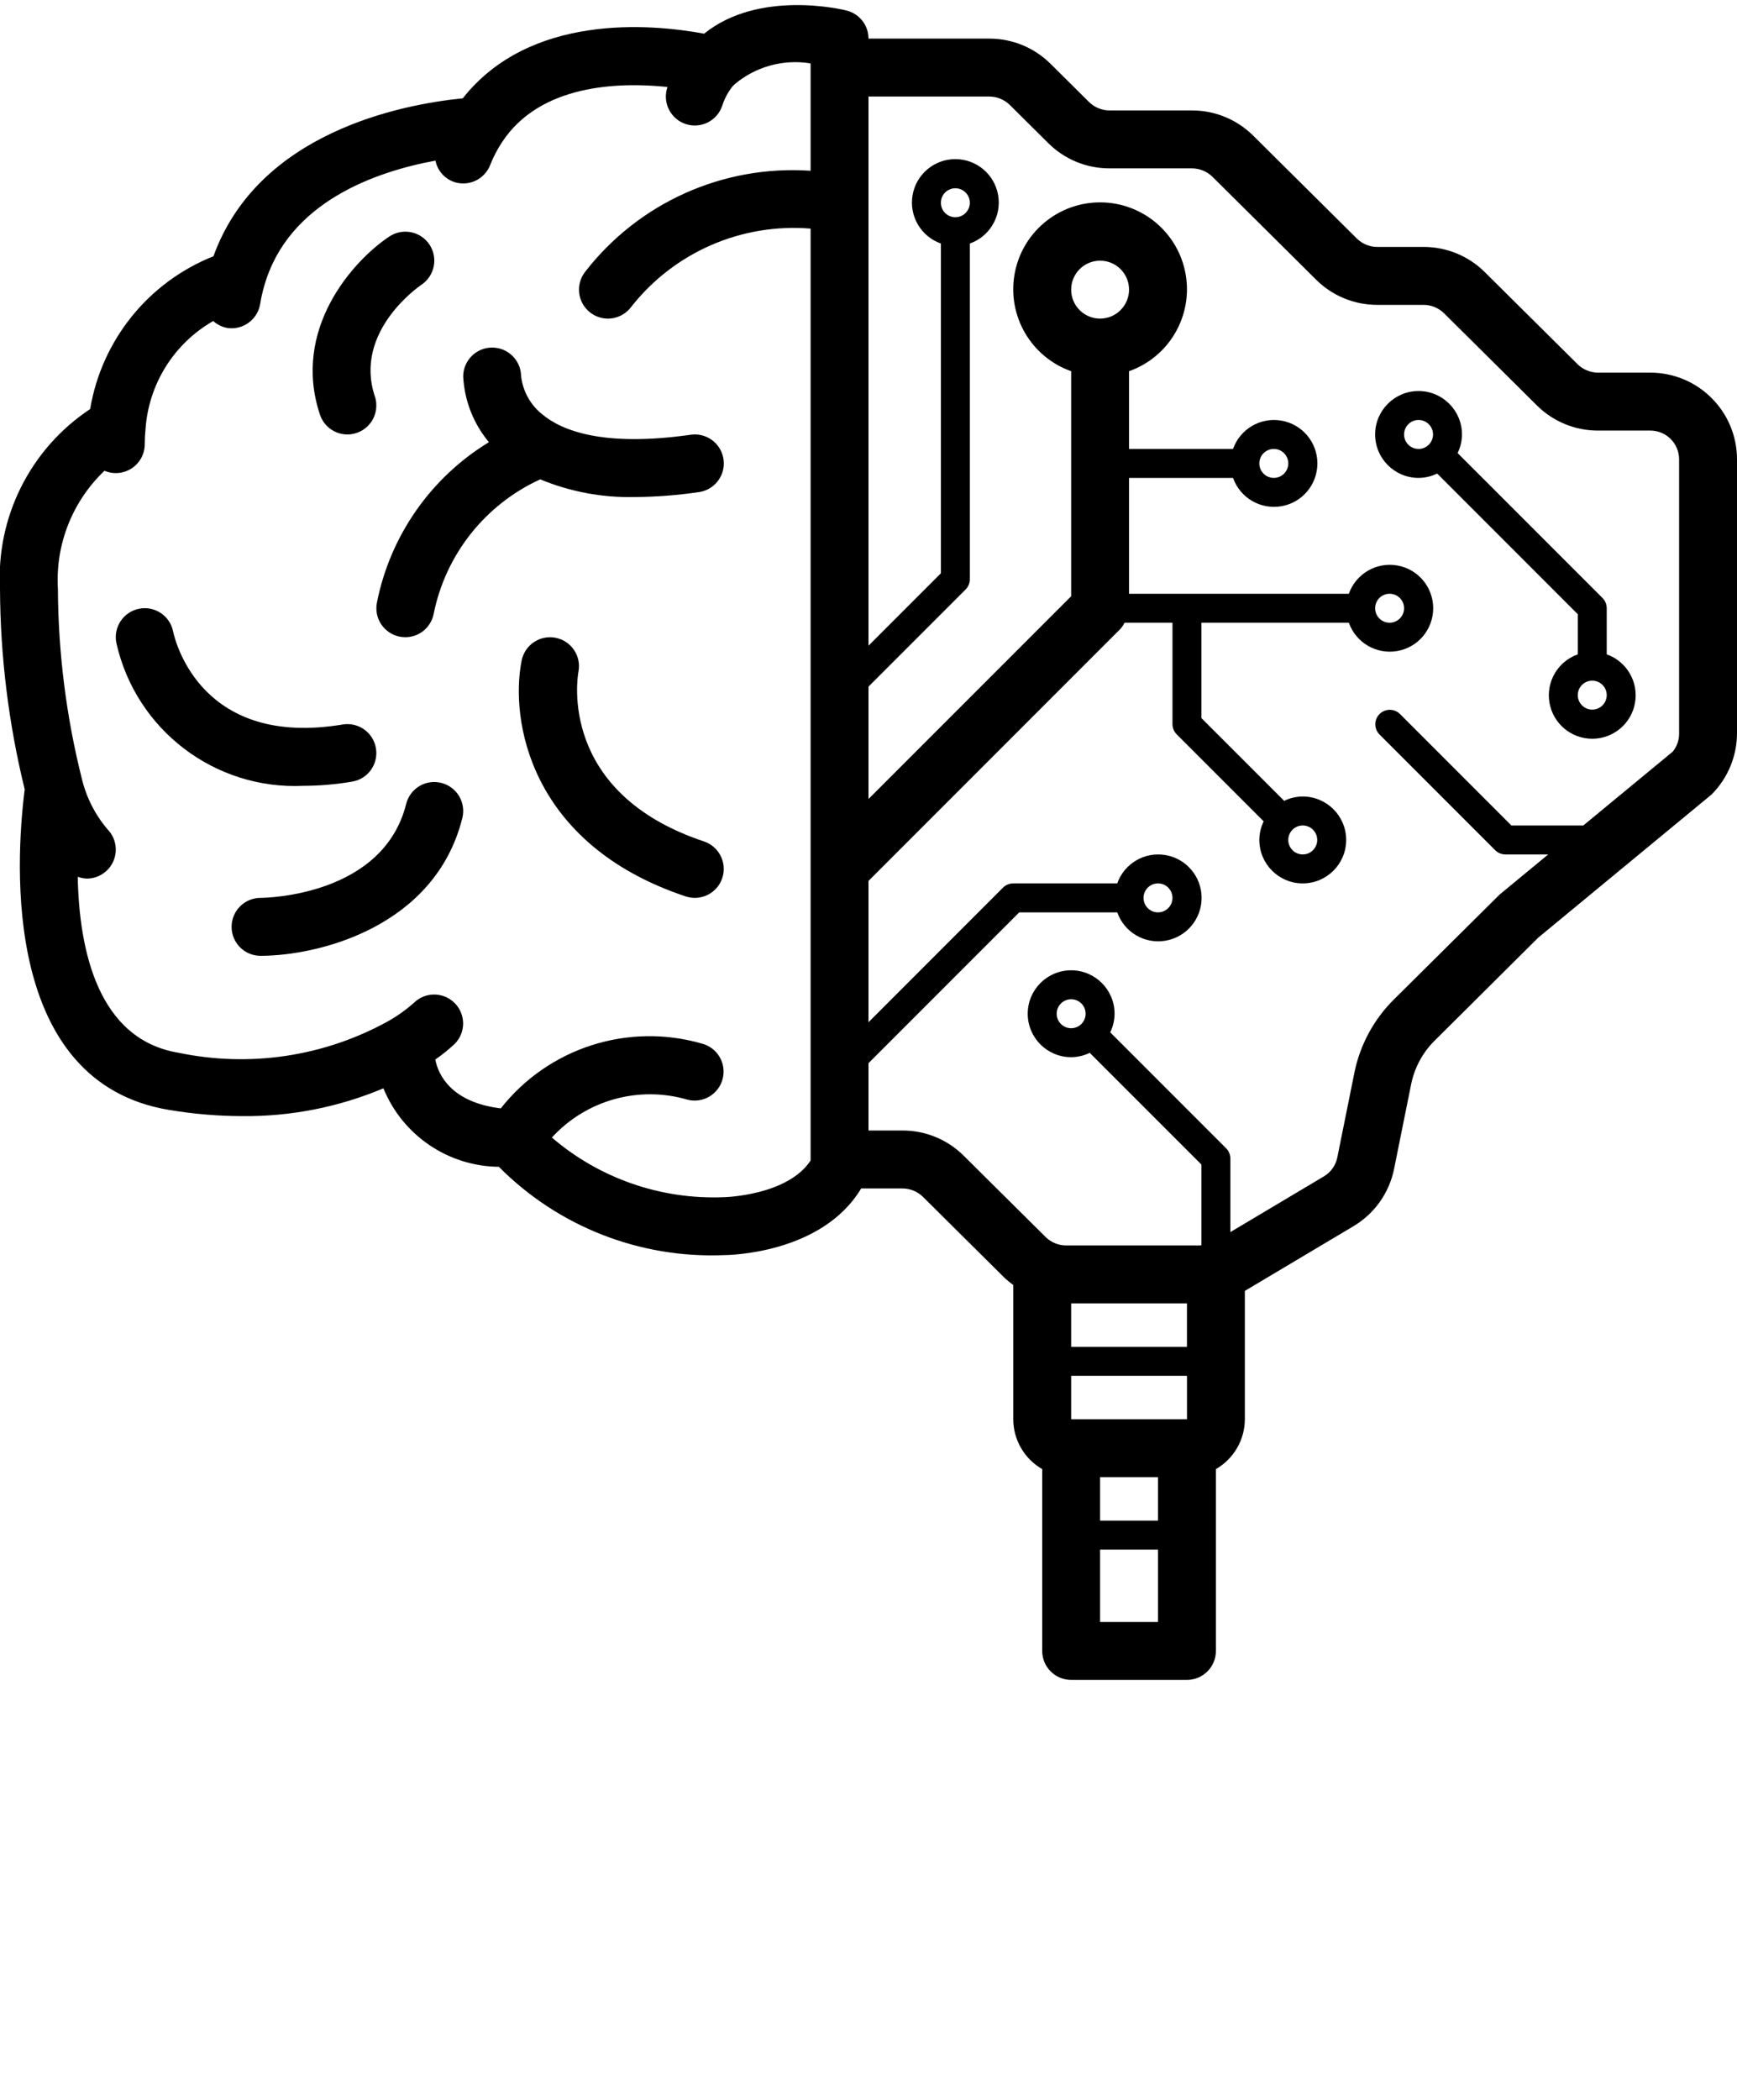
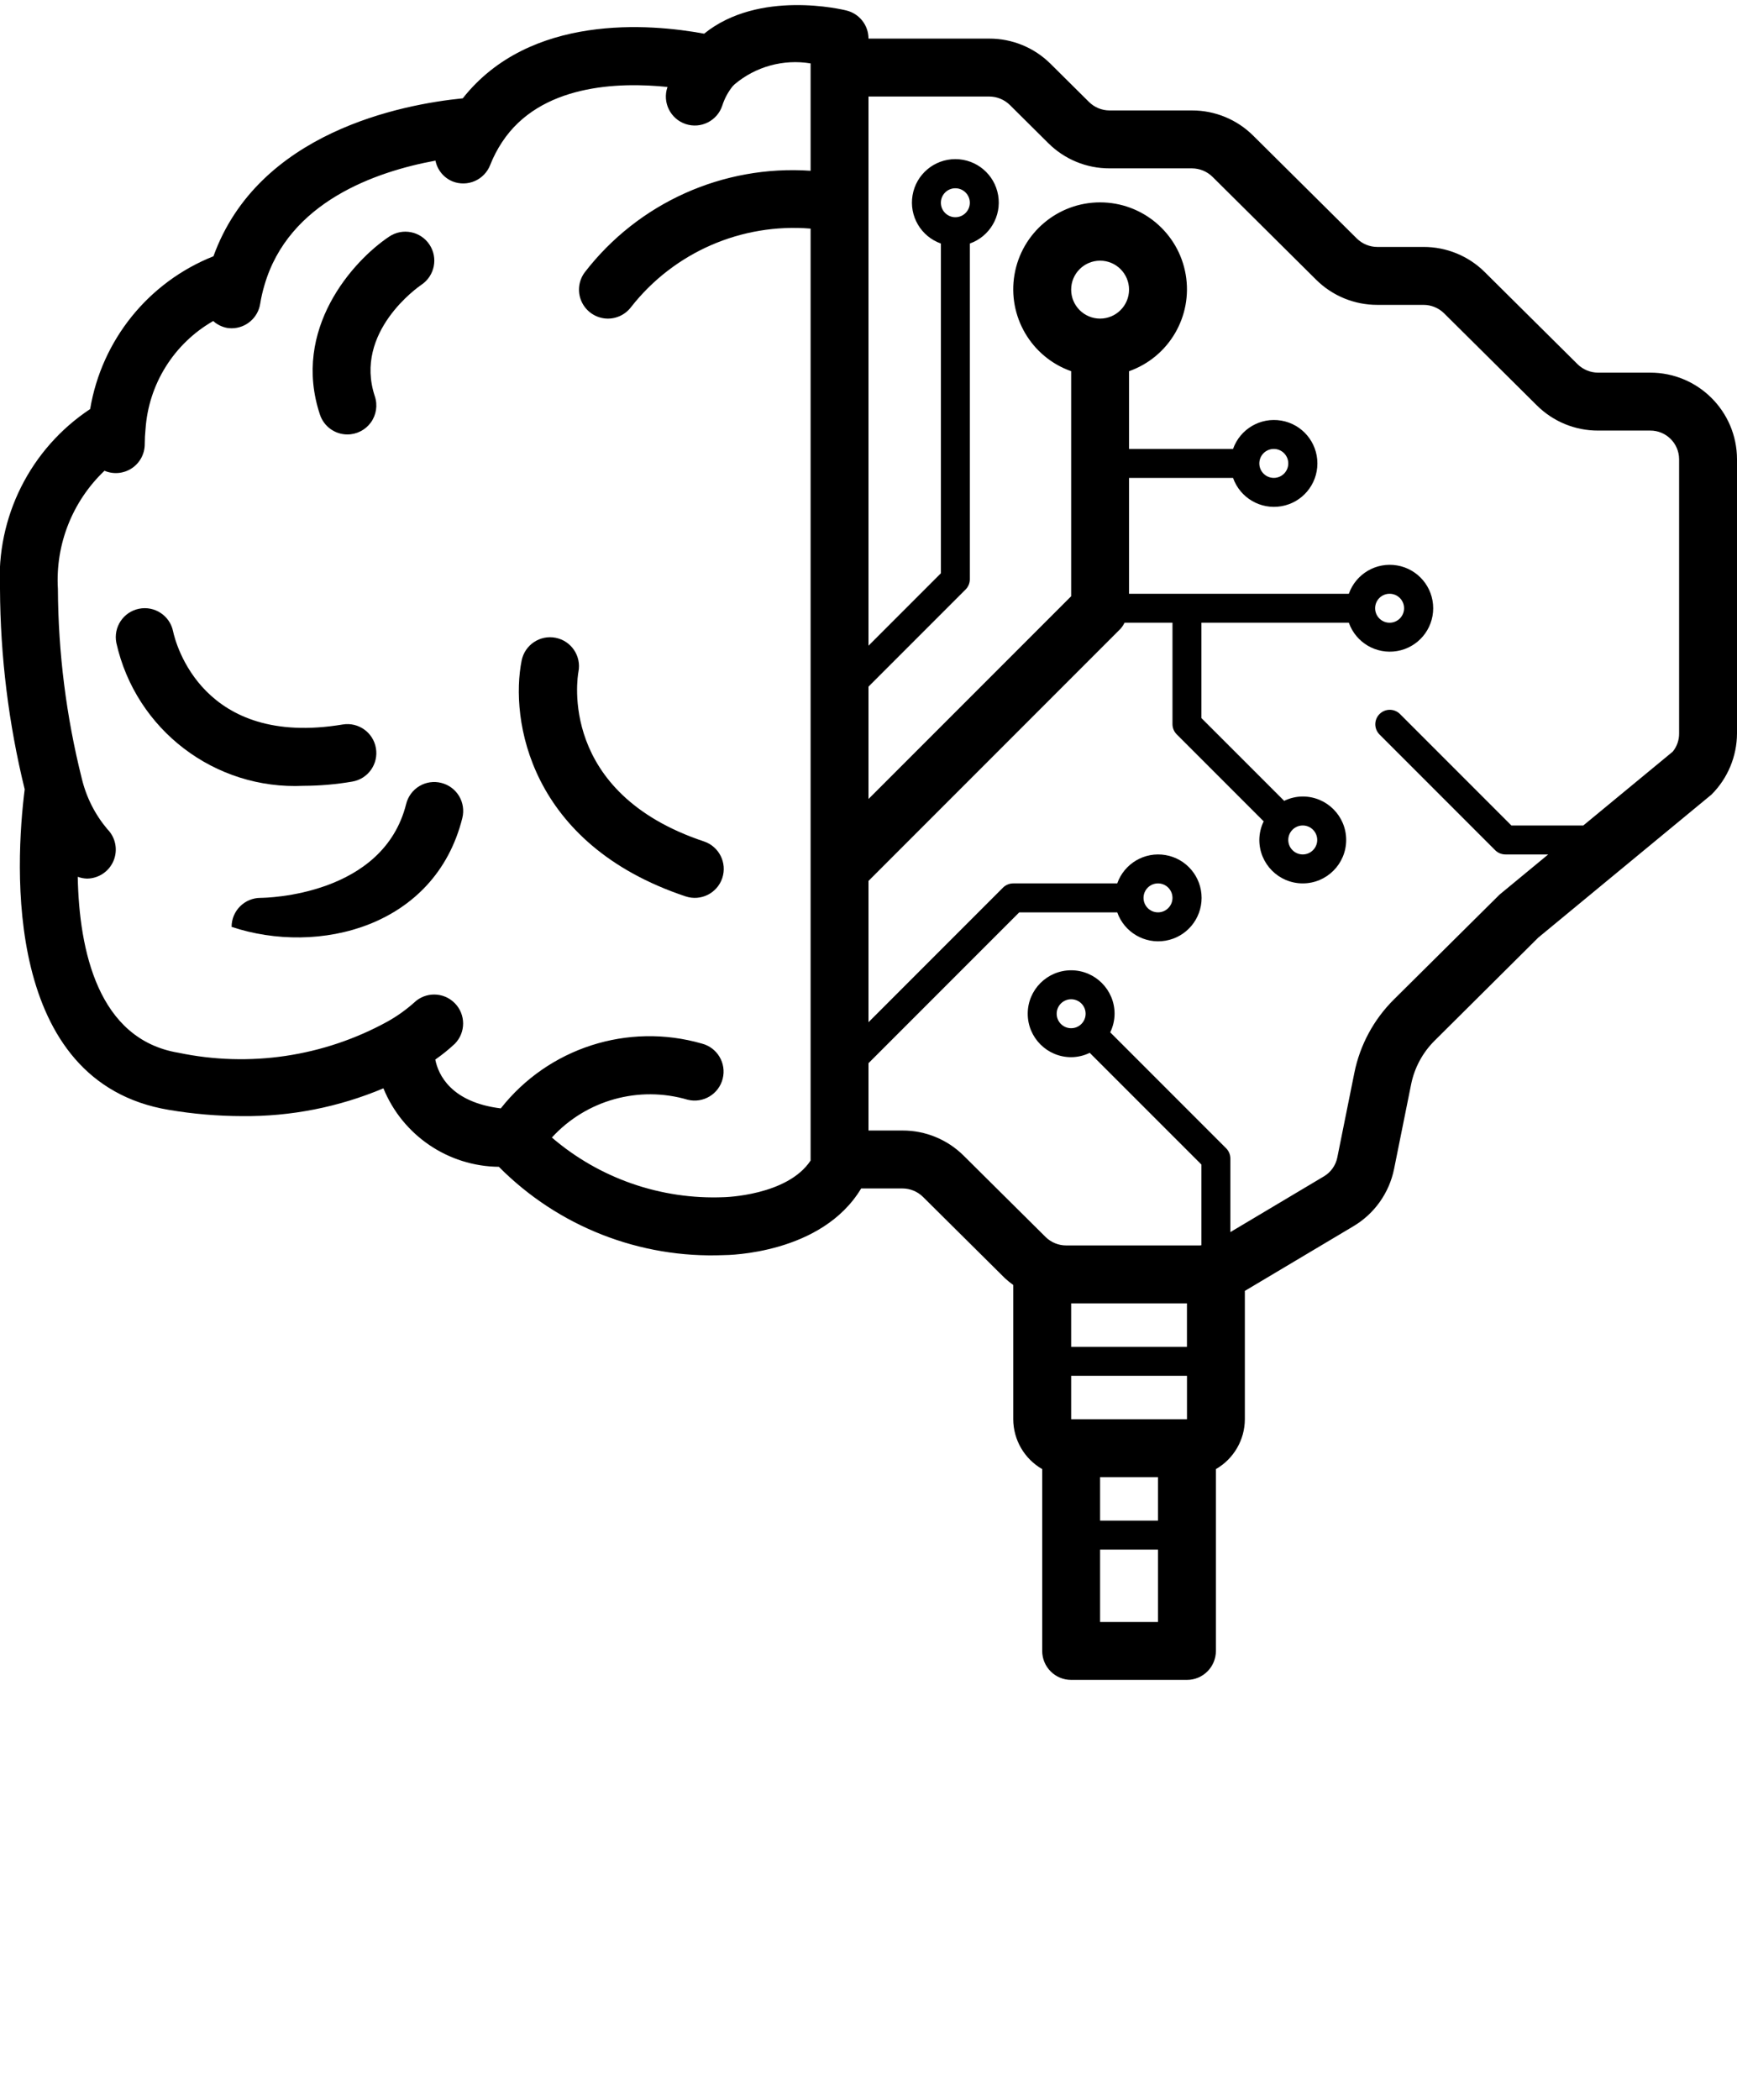
<svg xmlns="http://www.w3.org/2000/svg" xmlns:ns1="http://www.inkscape.org/namespaces/inkscape" xmlns:ns2="http://sodipodi.sourceforge.net/DTD/sodipodi-0.dtd" viewBox="0 0 60 72.5" version="1.1" x="0px" y="0px" id="svg2" ns1:version="0.91 r13725" ns2:docname="brain.svg">
  <defs id="defs32" />
  <ns2:namedview pagecolor="#ffffff" bordercolor="#666666" borderopacity="1" objecttolerance="10" gridtolerance="10" guidetolerance="10" ns1:pageopacity="0" ns1:pageshadow="2" ns1:window-width="690" ns1:window-height="480" id="namedview30" showgrid="false" ns1:zoom="3.2551724" ns1:cx="30" ns1:cy="17.82204" ns1:window-x="0" ns1:window-y="0" ns1:window-maximized="0" ns1:current-layer="svg2" />
  <title id="title4">Cybernetics - Outline - 028 - Cybernetic Brain</title>
  <desc id="desc6">Created with Sketch.</desc>
  <g stroke="none" stroke-width="1" fill="none" fill-rule="evenodd" id="g8">
    <g transform="translate(-1, 0)" fill-rule="nonzero" fill="#000000" id="g10">
      <path d="M58,12.866 L56.203,12.866 C55.937,12.866 55.683,12.761 55.493,12.575 L52.29,9.397 C51.728,8.837 50.966,8.524 50.172,8.526 L48.578,8.526 C48.312,8.526 48.058,8.421 47.868,8.235 L44.29,4.685 C43.728,4.125 42.966,3.811 42.172,3.813 L39.328,3.813 C39.062,3.813 38.808,3.709 38.618,3.522 L37.29,2.205 C36.728,1.645 35.966,1.331 35.172,1.333 L31,1.333 C31,0.875 30.689,0.476 30.244,0.364 C30.113,0.33 27.219,-0.37 25.322,1.163 C23.456,0.817 19.3,0.462 16.985,3.395 C14.871,3.604 9.92,4.565 8.373,8.848 C6.128,9.739 4.513,11.74 4.114,14.123 C2.046,15.493 0.861,17.857 1,20.334 C1.011,22.665 1.297,24.987 1.853,27.252 C1.525,29.86 1.096,37.367 6.836,38.32 C7.672,38.461 8.519,38.533 9.367,38.535 C11.041,38.552 12.701,38.225 14.244,37.575 C14.907,39.199 16.478,40.267 18.232,40.285 C20.278,42.347 23.097,43.453 26,43.334 C26.142,43.334 29.385,43.3 30.747,41.032 L32.172,41.032 C32.438,41.032 32.692,41.137 32.882,41.323 L35.71,44.129 C35.802,44.214 35.899,44.293 36,44.365 L36,49 C36.002,49.711 36.383,50.367 37,50.722 L37,57 C37,57.265 37.105,57.52 37.293,57.707 C37.48,57.895 37.735,58 38,58 L42,58 C42.265,58 42.52,57.895 42.707,57.707 C42.895,57.52 43,57.265 43,57 L43,50.722 C43.617,50.367 43.998,49.711 44,49 L44,44.569 L47.753,42.335 C48.477,41.904 48.986,41.187 49.154,40.361 L49.743,37.439 C49.859,36.864 50.143,36.336 50.561,35.924 L54.136,32.371 L60.118,27.434 C60.68,26.874 60.997,26.114 61,25.321 L61,15.85 C60.994,14.198 59.652,12.864 58,12.866 Z M29,40.069 C28.196,41.284 26.02,41.334 26,41.334 C23.832,41.423 21.71,40.687 20.063,39.274 C21.25,37.978 23.072,37.472 24.758,37.97 C25.292,38.1 25.831,37.774 25.964,37.241 C26.098,36.707 25.775,36.166 25.242,36.03 C22.688,35.295 19.943,36.18 18.298,38.268 C16.571,38.056 16.135,37.095 16.036,36.582 C16.272,36.418 16.496,36.237 16.707,36.041 C17.094,35.651 17.094,35.023 16.707,34.633 C16.321,34.243 15.692,34.237 15.299,34.621 C15.017,34.871 14.708,35.091 14.378,35.274 C12.178,36.481 9.62,36.861 7.164,36.347 C4.386,35.886 3.735,32.818 3.685,30.272 C3.786,30.309 3.893,30.33 4,30.334 C4.404,30.333 4.769,30.089 4.923,29.716 C5.078,29.342 4.993,28.912 4.707,28.626 C4.281,28.12 3.979,27.522 3.825,26.878 C3.288,24.738 3.011,22.54 3,20.334 C2.909,18.803 3.498,17.31 4.609,16.253 C4.917,16.385 5.272,16.353 5.552,16.168 C5.832,15.983 6,15.669 6,15.334 C6,15.16 6.009,14.987 6.027,14.815 C6.133,13.259 7.011,11.858 8.365,11.084 C8.501,11.207 8.668,11.289 8.848,11.322 C8.898,11.33 8.95,11.333 9.001,11.334 C9.494,11.333 9.913,10.973 9.988,10.485 C10.022,10.274 10.07,10.065 10.131,9.859 C10.962,6.964 13.994,5.922 16.042,5.546 C16.107,5.871 16.331,6.142 16.639,6.266 C16.886,6.362 17.161,6.356 17.404,6.249 C17.647,6.142 17.837,5.942 17.933,5.695 C18.042,5.418 18.18,5.152 18.345,4.904 C19.659,2.909 22.363,2.827 24.058,3.003 L24.052,3.017 C23.877,3.54 24.16,4.107 24.683,4.282 C25.207,4.457 25.773,4.174 25.948,3.65 C26.025,3.407 26.146,3.181 26.305,2.981 C26.329,2.959 26.353,2.936 26.375,2.911 C27.102,2.297 28.062,2.034 29,2.189 L29,5.896 C25.978,5.688 23.051,7.002 21.2,9.4 C20.986,9.686 20.94,10.064 21.08,10.393 C21.221,10.721 21.526,10.95 21.88,10.993 C22.235,11.035 22.585,10.886 22.8,10.6 C24.28,8.713 26.61,7.696 29,7.893 L29,40.069 Z M42,46.5 L38,46.5 L38,45 L42,45 L42,46.5 Z M42.001,49 L38,49 L38,47.5 L42.001,47.5 L42.001,49 Z M41,52.5 L39,52.5 L39,51 L41,51 L41,52.5 Z M39,56 L39,53.5 L41,53.5 L41,56 L39,56 Z M59,25.321 C59.003,25.551 58.925,25.775 58.778,25.953 L55.691,28.5 L53.207,28.5 L49.353,24.646 C49.157,24.457 48.845,24.46 48.653,24.653 C48.46,24.845 48.457,25.157 48.646,25.353 L52.646,29.353 C52.74,29.447 52.867,29.5 53,29.5 L54.479,29.5 L52.796,30.889 L49.152,34.504 C48.453,35.195 47.976,36.08 47.782,37.044 L47.193,39.966 C47.137,40.238 46.969,40.474 46.729,40.616 L43.5,42.539 L43.5,40 C43.5,39.867 43.447,39.74 43.354,39.646 L39.354,35.646 L39.349,35.644 C39.447,35.443 39.499,35.223 39.5,35 C39.5,34.172 38.828,33.5 38,33.5 C37.172,33.5 36.5,34.172 36.5,35 C36.5,35.828 37.172,36.5 38,36.5 C38.223,36.499 38.443,36.447 38.644,36.349 L38.646,36.354 L42.5,40.207 L42.5,42.993 C42.482,42.994 42.465,43 42.446,43 L37.828,43 C37.562,43 37.308,42.895 37.118,42.709 L34.29,39.903 C33.728,39.343 32.966,39.029 32.172,39.032 L31,39.032 L31,36.707 L36.207,31.5 L39.592,31.5 C39.836,32.189 40.54,32.602 41.26,32.478 C41.98,32.355 42.506,31.731 42.506,31 C42.506,30.269 41.98,29.645 41.26,29.522 C40.54,29.398 39.836,29.811 39.592,30.5 L36,30.5 C35.867,30.5 35.74,30.553 35.646,30.646 L31,35.293 L31,30.414 L39.707,21.707 C39.762,21.644 39.808,21.575 39.845,21.5 L41.5,21.5 L41.5,25 C41.5,25.133 41.553,25.26 41.646,25.354 L44.646,28.354 L44.651,28.356 C44.553,28.557 44.501,28.777 44.5,29 C44.5,29.828 45.172,30.5 46,30.5 C46.828,30.5 47.5,29.828 47.5,29 C47.5,28.172 46.828,27.5 46,27.5 C45.777,27.501 45.557,27.553 45.356,27.651 L45.354,27.646 L42.5,24.793 L42.5,21.5 L47.592,21.5 C47.836,22.189 48.54,22.602 49.26,22.478 C49.98,22.355 50.506,21.731 50.506,21 C50.506,20.269 49.98,19.645 49.26,19.522 C48.54,19.398 47.836,19.811 47.592,20.5 L40,20.5 L40,16.5 L43.592,16.5 C43.836,17.189 44.54,17.602 45.26,17.478 C45.98,17.355 46.506,16.731 46.506,16 C46.506,15.269 45.98,14.645 45.26,14.522 C44.54,14.398 43.836,14.811 43.592,15.5 L40,15.5 L40,12.816 C41.378,12.329 42.204,10.92 41.957,9.48 C41.71,8.04 40.461,6.987 39,6.987 C37.539,6.987 36.29,8.04 36.043,9.48 C35.796,10.92 36.622,12.329 38,12.816 L38,20.586 L31,27.586 L31,23.707 L34.354,20.353 C34.447,20.26 34.5,20.133 34.5,20 L34.5,8.408 C35.189,8.164 35.602,7.46 35.478,6.74 C35.355,6.02 34.731,5.494 34,5.494 C33.269,5.494 32.645,6.02 32.522,6.74 C32.398,7.46 32.811,8.164 33.5,8.408 L33.5,19.793 L31,22.293 L31,3.333 L35.172,3.333 C35.438,3.334 35.692,3.438 35.882,3.624 L37.21,4.942 C37.772,5.502 38.534,5.816 39.328,5.813 L42.172,5.813 C42.438,5.814 42.692,5.918 42.882,6.104 L46.46,9.655 C47.022,10.215 47.784,10.528 48.578,10.526 L50.172,10.526 C50.438,10.526 50.692,10.631 50.882,10.817 L54.085,13.995 C54.647,14.555 55.409,14.869 56.203,14.866 L58,14.866 C58.548,14.862 58.995,15.303 59,15.85 L59,25.321 Z M38,35.5 C37.724,35.5 37.5,35.276 37.5,35 C37.5,34.724 37.724,34.5 38,34.5 C38.276,34.5 38.5,34.724 38.5,35 C38.5,35.276 38.276,35.5 38,35.5 L38,35.5 Z M40.5,31 C40.5,30.724 40.724,30.5 41,30.5 C41.276,30.5 41.5,30.724 41.5,31 C41.5,31.276 41.276,31.5 41,31.5 C40.724,31.5 40.5,31.276 40.5,31 L40.5,31 Z M39,11 C38.448,11 38,10.552 38,10 C38,9.448 38.448,9 39,9 C39.552,9 40,9.448 40,10 C39.999,10.552 39.552,10.999 39,11 Z M46,28.5 C46.276,28.5 46.5,28.724 46.5,29 C46.5,29.276 46.276,29.5 46,29.5 C45.724,29.5 45.5,29.276 45.5,29 C45.5,28.724 45.724,28.5 46,28.5 L46,28.5 Z M48.5,21 C48.5,20.724 48.724,20.5 49,20.5 C49.276,20.5 49.5,20.724 49.5,21 C49.5,21.276 49.276,21.5 49,21.5 C48.724,21.5 48.5,21.276 48.5,21 L48.5,21 Z M44.5,16 C44.5,15.724 44.724,15.5 45,15.5 C45.276,15.5 45.5,15.724 45.5,16 C45.5,16.276 45.276,16.5 45,16.5 C44.724,16.5 44.5,16.276 44.5,16 Z M34,7.5 C33.724,7.5 33.5,7.276 33.5,7 C33.5,6.724 33.724,6.5 34,6.5 C34.276,6.5 34.5,6.724 34.5,7 C34.5,7.276 34.276,7.5 34,7.5 L34,7.5 Z" id="path12" />
      <path d="M13,15 C13.321,15 13.623,14.845 13.811,14.585 C13.999,14.324 14.05,13.989 13.948,13.684 C13.207,11.46 15.46,9.896 15.559,9.83 C16.017,9.522 16.14,8.901 15.833,8.442 C15.525,7.983 14.904,7.861 14.445,8.168 C13.188,9.006 11.069,11.37 12.052,14.316 C12.188,14.725 12.57,15 13,15 Z" id="path14" />
-       <path d="M22.914,17.161 C23.66,17.156 24.404,17.099 25.142,16.99 C25.496,16.94 25.796,16.704 25.93,16.373 C26.063,16.041 26.009,15.663 25.788,15.382 C25.567,15.1 25.212,14.959 24.858,15.01 C21.838,15.44 20.406,14.868 19.737,14.31 C19.324,13.984 19.058,13.507 19,12.984 C18.991,12.435 18.542,11.996 17.992,12 C17.443,12.004 17,12.451 17,13 C17.042,13.832 17.354,14.627 17.888,15.266 C15.88,16.49 14.477,18.499 14.02,20.805 C13.968,21.065 14.021,21.335 14.169,21.556 C14.316,21.776 14.545,21.929 14.805,21.981 C14.869,21.993 14.935,22 15.001,22 C15.478,22 15.888,21.662 15.98,21.195 C16.391,19.146 17.76,17.418 19.661,16.55 C20.691,16.977 21.799,17.185 22.914,17.161 L22.914,17.161 Z" id="path16" />
      <path d="M13.164,26.986 C13.709,26.896 14.077,26.381 13.986,25.836 C13.896,25.291 13.381,24.923 12.836,25.014 C7.999,25.82 7.07,22.22 6.979,21.799 C6.87,21.258 6.342,20.908 5.801,21.018 C5.26,21.127 4.91,21.655 5.019,22.196 C5.689,25.196 8.42,27.279 11.49,27.131 C12.051,27.129 12.611,27.081 13.164,26.986 L13.164,26.986 Z" id="path18" />
      <path d="M25.316,29.051 C20.275,27.371 20.947,23.375 20.981,23.191 C21.086,22.65 20.734,22.127 20.193,22.02 C19.653,21.913 19.128,22.264 19.019,22.804 C18.613,24.833 19.275,29.146 24.684,30.949 C25.208,31.123 25.774,30.84 25.949,30.316 C26.123,29.792 25.84,29.226 25.316,29.051 L25.316,29.051 Z" id="path20" />
-       <path d="M16.242,27.03 C15.985,26.965 15.712,27.005 15.485,27.141 C15.257,27.278 15.094,27.5 15.03,27.757 C14.236,30.931 10.191,30.999 9.999,31 C9.447,31 8.999,31.448 9,32.001 C9,32.553 9.448,33 10,33 C11.999,33 16.029,32.006 16.97,28.243 C17.034,27.985 16.994,27.713 16.858,27.485 C16.721,27.258 16.5,27.094 16.242,27.03 L16.242,27.03 Z" id="path22" />
-       <path d="M56.5,22.592 L56.5,21 C56.5,20.867 56.447,20.74 56.354,20.646 L51.35,15.643 C51.447,15.442 51.499,15.223 51.5,15 C51.5,14.172 50.828,13.5 50,13.5 C49.172,13.5 48.5,14.172 48.5,15 C48.5,15.828 49.172,16.5 50,16.5 C50.223,16.499 50.442,16.447 50.643,16.35 L55.5,21.207 L55.5,22.592 C54.811,22.836 54.398,23.54 54.522,24.26 C54.645,24.98 55.269,25.506 56,25.506 C56.731,25.506 57.355,24.98 57.478,24.26 C57.602,23.54 57.189,22.836 56.5,22.592 L56.5,22.592 Z M49.5,15 C49.5,14.724 49.724,14.5 50,14.5 C50.276,14.5 50.5,14.724 50.5,15 C50.5,15.276 50.276,15.5 50,15.5 C49.724,15.5 49.5,15.276 49.5,15 Z M56,24.5 C55.724,24.5 55.5,24.276 55.5,24 C55.5,23.724 55.724,23.5 56,23.5 C56.276,23.5 56.5,23.724 56.5,24 C56.5,24.276 56.276,24.5 56,24.5 L56,24.5 Z" id="path24" />
+       <path d="M16.242,27.03 C15.985,26.965 15.712,27.005 15.485,27.141 C15.257,27.278 15.094,27.5 15.03,27.757 C14.236,30.931 10.191,30.999 9.999,31 C9.447,31 8.999,31.448 9,32.001 C11.999,33 16.029,32.006 16.97,28.243 C17.034,27.985 16.994,27.713 16.858,27.485 C16.721,27.258 16.5,27.094 16.242,27.03 L16.242,27.03 Z" id="path22" />
    </g>
  </g>
</svg>